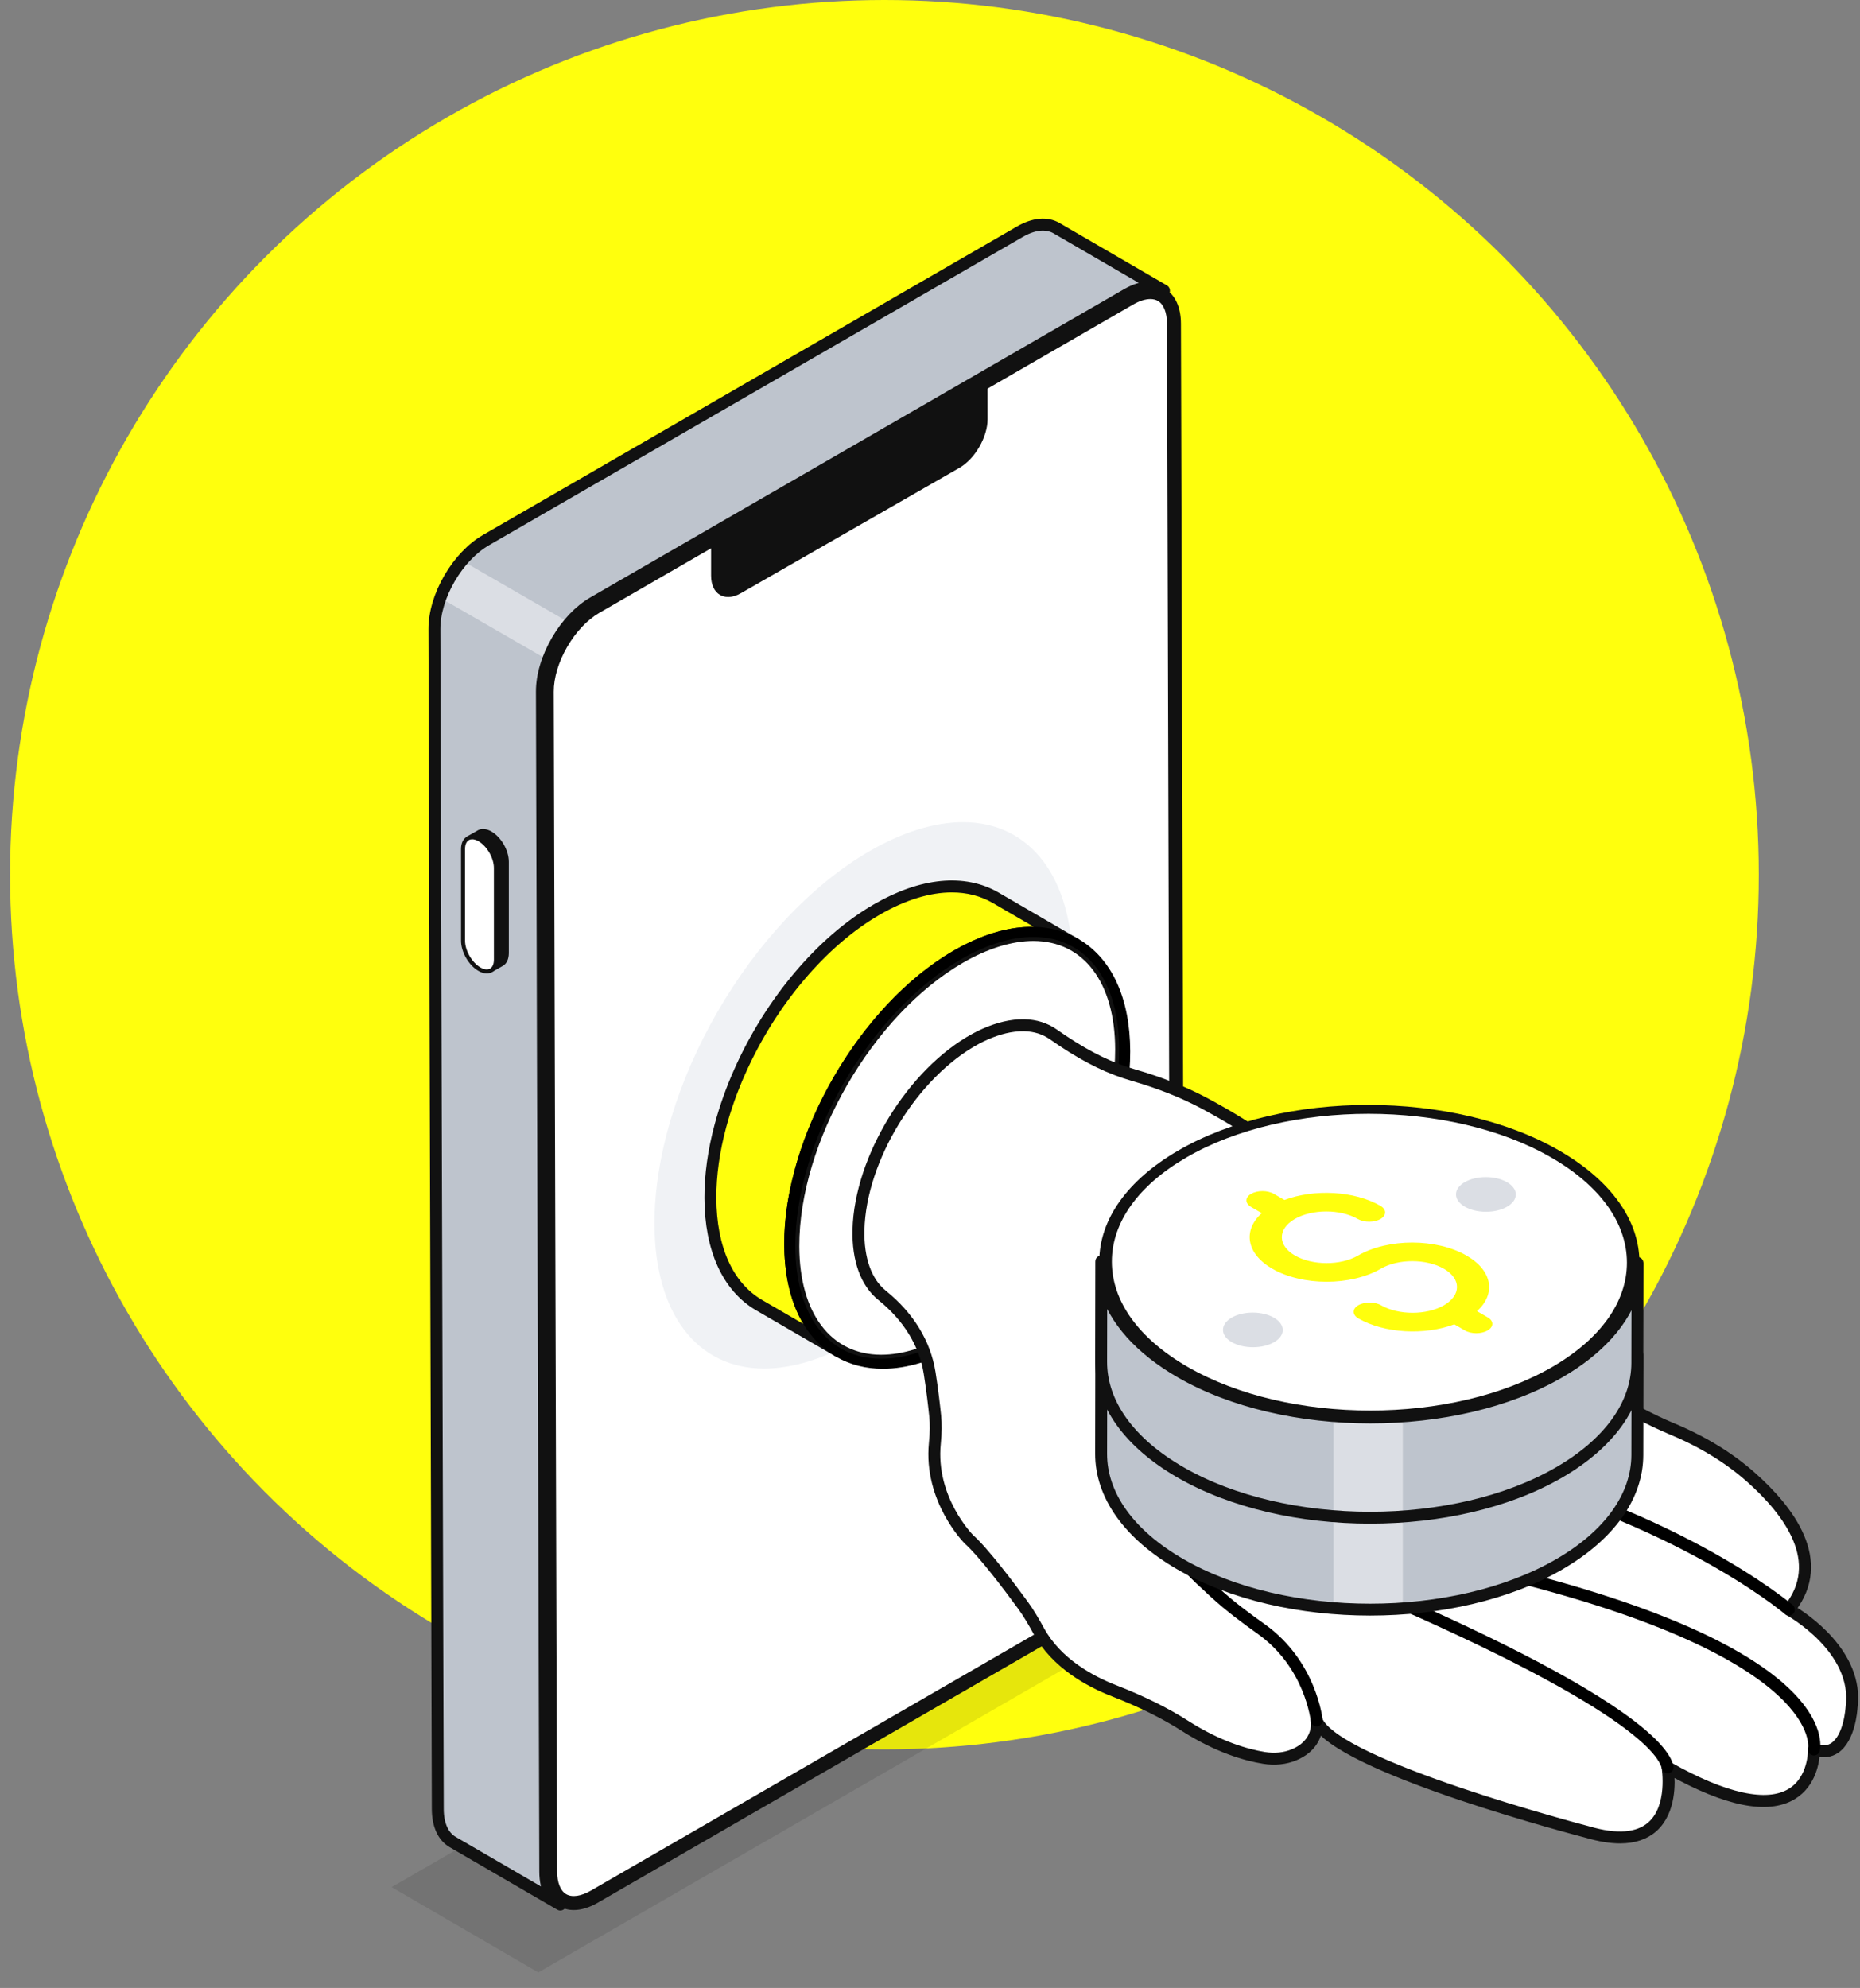
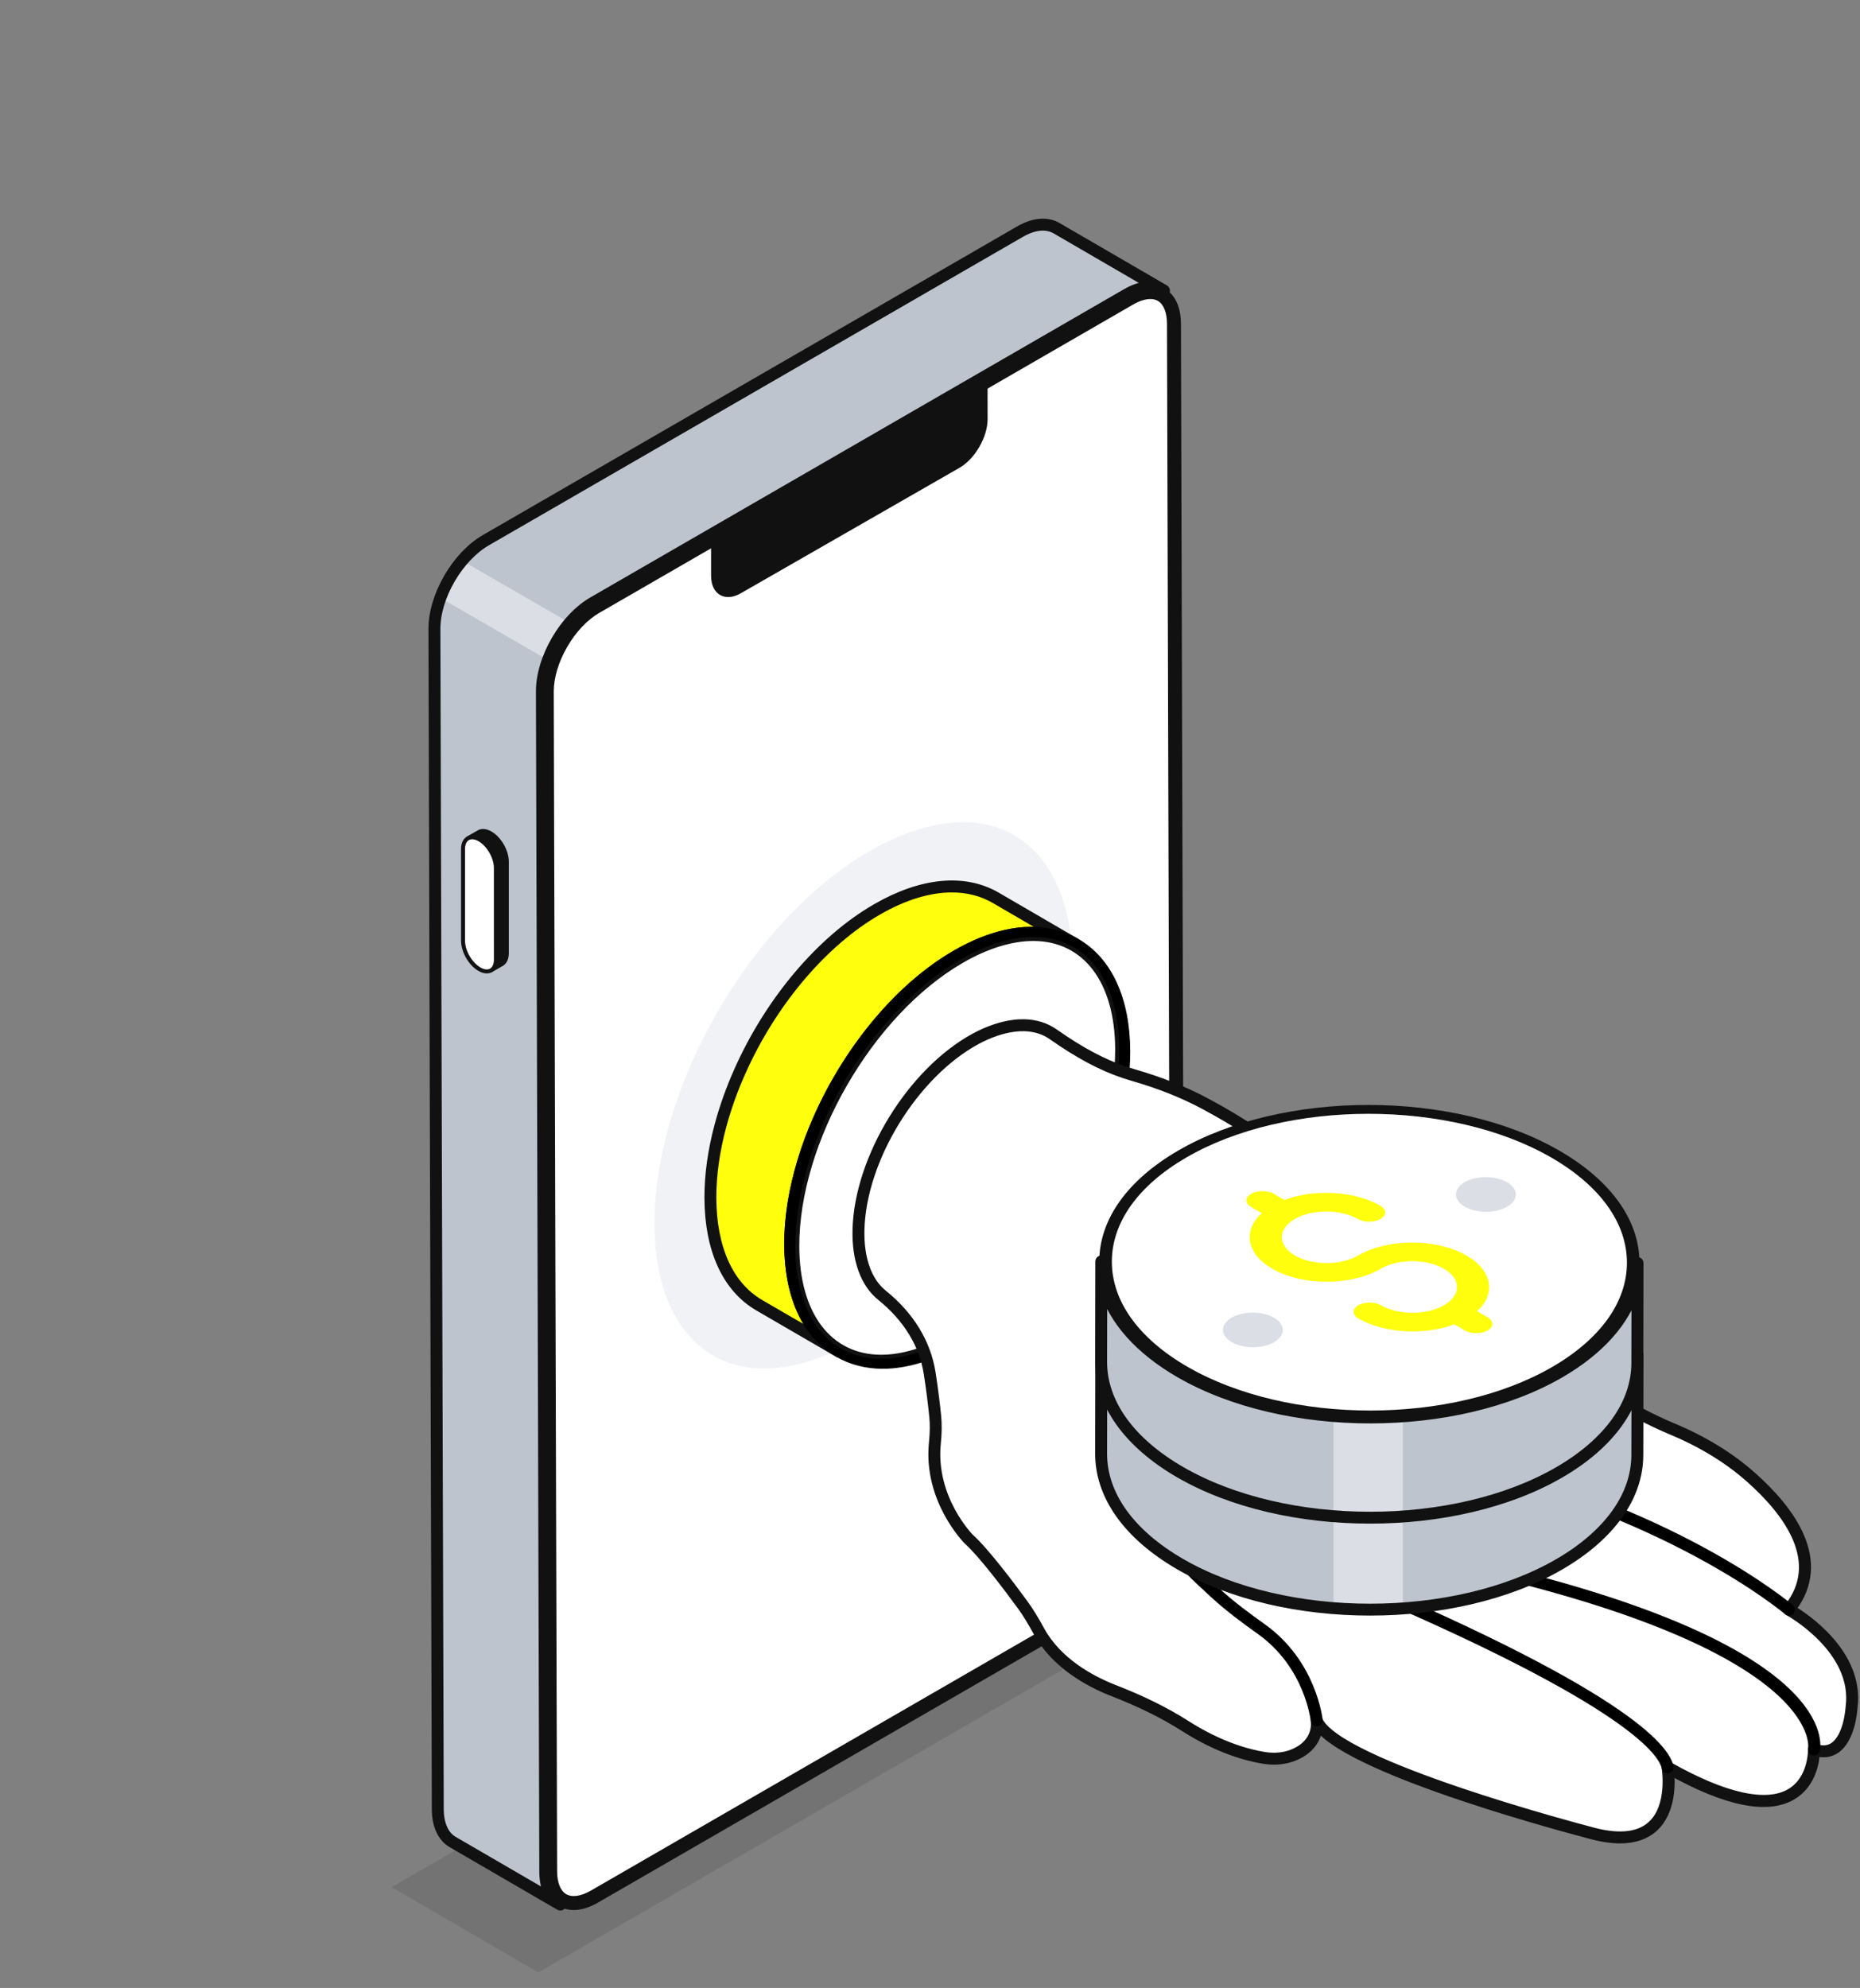
<svg xmlns="http://www.w3.org/2000/svg" width="117" height="125" viewBox="0 0 117 125" fill="none">
  <rect x="0" y="0" width="117" height="125" fill="#808080" stroke="none" />
-   <circle cx="55.634" cy="55" r="55" fill="#FFFF0D" />
  <g opacity="0.1">
    <path d="M72.918 101.482L33.863 124.023L24.634 118.66L63.676 96.112L72.918 101.482Z" fill="black" />
  </g>
  <path d="M66.45 14.342C65.864 14.004 65.044 14.053 64.146 14.573L30.559 33.969C30.018 34.282 29.509 34.725 29.064 35.254C28.772 35.592 28.505 35.971 28.277 36.367C28.048 36.763 27.854 37.173 27.701 37.596C27.459 38.258 27.322 38.933 27.328 39.567L27.539 113.744C27.538 114.772 27.898 115.492 28.48 115.827L35.247 119.756C34.662 119.418 34.298 118.696 34.3 117.675L34.086 43.495C34.081 42.851 34.219 42.172 34.47 41.504C34.623 41.081 34.821 40.673 35.049 40.277C35.278 39.881 35.542 39.506 35.837 39.164C36.28 38.639 36.787 38.199 37.321 37.889L70.904 18.501C71.813 17.981 72.622 17.932 73.219 18.277L66.45 14.342Z" fill="#BEC4CD" />
  <path d="M35.837 39.164L29.064 35.254C28.772 35.591 28.505 35.971 28.277 36.366C28.048 36.762 27.854 37.172 27.701 37.595L34.47 41.503C34.623 41.08 34.821 40.672 35.049 40.276C35.278 39.88 35.542 39.505 35.837 39.164Z" fill="#DBDEE4" />
  <path d="M35.246 119.882C35.224 119.882 35.203 119.877 35.184 119.866C35.181 119.864 35.178 119.862 35.175 119.86L28.418 115.936C27.77 115.562 27.413 114.784 27.413 113.745L27.201 39.568C27.196 38.545 27.54 37.385 28.169 36.304C28.79 35.238 29.616 34.37 30.497 33.86L64.084 14.466C64.994 13.937 65.857 13.856 66.516 14.236L73.285 18.167C73.345 18.202 73.365 18.278 73.331 18.338C73.296 18.398 73.218 18.418 73.159 18.384C73.159 18.384 73.159 18.384 73.159 18.384L73.158 18.384C72.582 18.052 71.805 18.133 70.969 18.61L37.385 38C36.544 38.486 35.752 39.316 35.157 40.339C34.543 41.394 34.208 42.514 34.212 43.495L34.424 117.672C34.421 118.612 34.733 119.311 35.301 119.644L35.308 119.648H35.309H35.309C35.369 119.682 35.389 119.759 35.355 119.819C35.331 119.86 35.289 119.882 35.246 119.882ZM65.602 14.25C65.177 14.25 64.702 14.395 64.209 14.682L30.621 34.076C29.779 34.565 28.985 35.401 28.385 36.431C27.778 37.474 27.447 38.588 27.451 39.567L27.663 113.745C27.663 114.69 27.977 115.392 28.544 115.72L34.522 119.192C34.292 118.791 34.172 118.276 34.174 117.672L33.962 43.496C33.957 42.472 34.304 41.306 34.941 40.213C35.557 39.154 36.381 38.29 37.259 37.783L70.844 18.392C71.38 18.086 71.899 17.931 72.368 17.931C72.372 17.931 72.376 17.931 72.379 17.931L66.39 14.452C66.156 14.317 65.89 14.25 65.602 14.25Z" fill="#111111" stroke="#111111" stroke-width="0.5" />
  <path d="M30.85 52.391C30.564 52.232 30.306 52.212 30.121 52.319L29.433 52.713C29.622 52.608 29.877 52.626 30.162 52.785C30.731 53.114 31.192 53.914 31.194 54.574L31.194 60.337C31.191 60.673 31.075 60.904 30.886 61.015L31.574 60.621C31.762 60.51 31.879 60.279 31.882 59.943L31.882 54.18C31.88 53.52 31.419 52.72 30.85 52.391Z" fill="#111111" />
  <path d="M30.886 61.139C30.843 61.139 30.801 61.117 30.778 61.077C30.743 61.017 30.763 60.941 30.822 60.906C30.979 60.813 31.065 60.611 31.068 60.335V54.573C31.066 53.955 30.631 53.2 30.098 52.892C29.863 52.761 29.647 52.736 29.493 52.822C29.432 52.856 29.357 52.834 29.323 52.773C29.289 52.714 29.31 52.638 29.37 52.603L30.058 52.209C30.287 52.076 30.59 52.102 30.91 52.28C30.911 52.28 30.912 52.281 30.912 52.282C31.524 52.635 32.005 53.468 32.007 54.179V59.942C32.003 60.311 31.872 60.59 31.637 60.729L30.948 61.124C30.928 61.134 30.907 61.139 30.886 61.139ZM29.951 52.559C30.039 52.584 30.13 52.623 30.223 52.675C30.836 53.029 31.317 53.862 31.319 54.572V60.336C31.318 60.446 31.306 60.549 31.283 60.642L31.512 60.511C31.667 60.419 31.754 60.216 31.756 59.94V54.178C31.755 53.56 31.32 52.806 30.788 52.498C30.548 52.365 30.333 52.34 30.183 52.426L29.951 52.559Z" fill="#111111" />
  <path d="M31.192 54.574C31.192 53.913 30.73 53.113 30.159 52.785C29.589 52.458 29.127 52.728 29.127 53.39L29.128 59.155C29.128 59.816 29.59 60.616 30.16 60.943C30.731 61.27 31.192 61 31.192 60.339L31.192 54.574Z" fill="white" />
  <path d="M30.618 61.207C30.455 61.207 30.278 61.155 30.098 61.051C29.483 60.699 29.002 59.865 29.002 59.154L29.001 53.389C29.001 53.022 29.131 52.744 29.367 52.608C29.603 52.471 29.905 52.496 30.221 52.677C30.836 53.029 31.317 53.862 31.317 54.574L31.318 60.339C31.318 60.706 31.187 60.984 30.951 61.121C30.851 61.178 30.739 61.207 30.618 61.207ZM29.702 52.771C29.625 52.771 29.555 52.789 29.493 52.824C29.337 52.914 29.252 53.115 29.252 53.389L29.253 59.154C29.253 59.774 29.688 60.527 30.223 60.834C30.458 60.968 30.672 60.993 30.826 60.904C30.982 60.814 31.068 60.613 31.068 60.339L31.067 54.574C31.067 53.954 30.631 53.201 30.098 52.894C29.955 52.813 29.82 52.771 29.702 52.771Z" fill="#111111" />
  <path d="M37.551 119.526C35.758 120.562 34.301 119.732 34.295 117.671L34.083 43.494C34.077 41.433 35.525 38.926 37.318 37.891L70.904 18.499C72.697 17.463 74.154 18.293 74.16 20.354L74.372 94.531C74.378 96.592 72.931 99.098 71.137 100.134L37.551 119.526Z" fill="#111111" />
  <path d="M36.093 120.099C35.762 120.099 35.456 120.021 35.184 119.865C34.533 119.49 34.172 118.711 34.169 117.671L33.957 43.494C33.951 41.397 35.431 38.835 37.255 37.781L70.84 18.389C71.751 17.863 72.615 17.781 73.27 18.158C73.921 18.533 74.281 19.312 74.285 20.352L74.497 94.529C74.503 96.626 73.023 99.188 71.2 100.241L37.614 119.633C37.08 119.943 36.562 120.099 36.093 120.099ZM72.36 18.176C71.935 18.176 71.46 18.321 70.966 18.606L37.38 37.998C35.626 39.012 34.202 41.477 34.208 43.493L34.42 117.67C34.423 118.617 34.739 119.319 35.31 119.647C35.885 119.979 36.659 119.896 37.489 119.417L71.074 100.025C72.829 99.012 74.252 96.547 74.246 94.531L74.034 20.354C74.031 19.407 73.715 18.705 73.145 18.376C72.913 18.243 72.648 18.176 72.36 18.176Z" fill="#111111" />
  <path d="M72.894 18.811C73.295 19.042 73.529 19.606 73.531 20.354L73.743 94.532C73.745 95.42 73.441 96.44 72.884 97.406C72.329 98.367 71.596 99.144 70.821 99.593L37.236 118.984C36.577 119.365 35.964 119.45 35.555 119.214C35.154 118.983 34.92 118.418 34.918 117.671L34.706 43.493C34.704 42.605 35.008 41.585 35.565 40.619C36.12 39.658 36.853 38.88 37.628 38.432L71.213 19.041C71.873 18.66 72.486 18.576 72.894 18.811Z" fill="white" />
  <path d="M36.091 119.47C35.868 119.47 35.666 119.421 35.495 119.322C35.053 119.067 34.797 118.465 34.795 117.67L34.583 43.492C34.58 42.581 34.891 41.538 35.459 40.556C36.025 39.575 36.773 38.782 37.568 38.322L71.153 18.931C71.854 18.526 72.511 18.443 72.958 18.701C73.401 18.956 73.656 19.559 73.658 20.354L73.87 94.531C73.873 95.441 73.562 96.484 72.994 97.468C72.428 98.447 71.68 99.241 70.885 99.701L37.3 119.092C36.868 119.342 36.451 119.47 36.091 119.47ZM72.359 18.803C72.045 18.803 71.672 18.921 71.277 19.149L37.693 38.539C36.936 38.978 36.22 39.738 35.675 40.682C35.13 41.627 34.831 42.624 34.833 43.492L35.045 117.67C35.047 118.372 35.256 118.896 35.62 119.105C35.987 119.317 36.554 119.234 37.175 118.875L70.76 99.484C71.516 99.045 72.233 98.285 72.777 97.342C73.323 96.397 73.622 95.399 73.619 94.532L73.407 20.354C73.405 19.651 73.196 19.128 72.833 18.919C72.698 18.841 72.538 18.803 72.359 18.803Z" fill="#111111" />
  <path d="M46.555 37.187C47.054 36.902 59.709 29.642 60.295 29.305C61.233 28.766 61.996 27.444 61.998 26.362L61.996 24.389C61.409 24.726 45.524 33.84 44.855 34.224V36.195C44.855 37.28 45.617 37.725 46.555 37.187Z" fill="#111111" />
  <path d="M45.802 37.541C45.617 37.541 45.446 37.498 45.293 37.41C44.93 37.199 44.729 36.768 44.729 36.195V34.224C44.729 34.178 44.752 34.137 44.792 34.115L50.195 31.014C55.084 28.209 61.562 24.492 61.934 24.279C61.971 24.258 62.02 24.257 62.058 24.279C62.097 24.302 62.121 24.343 62.121 24.387L62.123 26.36C62.121 27.485 61.329 28.854 60.358 29.413L58.179 30.663C54.39 32.837 46.999 37.077 46.617 37.294C46.333 37.459 46.055 37.541 45.802 37.541ZM44.979 34.296V36.195C44.98 36.675 45.136 37.029 45.419 37.192C45.699 37.354 46.081 37.315 46.493 37.077C46.493 37.077 46.493 37.077 46.493 37.077C46.872 36.861 54.265 32.62 58.055 30.446L60.234 29.196C61.136 28.677 61.871 27.406 61.873 26.361L61.87 24.604C60.71 25.27 54.837 28.64 50.321 31.232L44.979 34.296Z" fill="#111111" />
  <path d="M48.067 86.052C43.828 86.052 41.186 82.578 41.17 76.984C41.145 68.367 47.225 57.835 54.722 53.504C56.77 52.322 58.794 51.697 60.577 51.697C64.815 51.697 67.458 55.172 67.474 60.767C67.499 69.383 61.418 79.915 53.921 84.245C51.874 85.427 49.849 86.052 48.067 86.052Z" fill="#F0F2F5" />
  <path d="M67.652 59.37C65.742 58.257 63.093 58.412 60.173 60.1C56.594 62.166 53.434 66.052 51.546 70.293C51.047 71.415 50.638 72.564 50.336 73.708C49.921 75.248 49.699 76.78 49.703 78.24C49.712 81.552 50.879 83.884 52.766 84.979L47.745 82.064C45.862 80.964 44.692 78.636 44.683 75.324C44.678 73.86 44.901 72.324 45.315 70.783C45.622 69.639 46.031 68.491 46.534 67.369C48.417 63.131 51.573 59.249 55.157 57.184C58.076 55.498 60.721 55.341 62.631 56.45L67.652 59.37Z" fill="#FFFF0D" />
  <path d="M52.77 85.106C52.748 85.106 52.727 85.101 52.708 85.089H52.707L47.686 82.174C45.679 81.002 44.57 78.57 44.562 75.326C44.557 73.878 44.771 72.339 45.198 70.753C45.509 69.596 45.921 68.442 46.424 67.32C48.385 62.908 51.627 59.079 55.098 57.078C57.962 55.422 60.661 55.162 62.697 56.344L67.708 59.258C67.711 59.26 67.715 59.262 67.718 59.264C67.778 59.299 67.798 59.376 67.763 59.436C67.728 59.496 67.652 59.516 67.592 59.481L67.583 59.475C65.629 58.342 63.022 58.603 60.239 60.211C56.814 62.188 53.609 65.977 51.665 70.347C51.164 71.473 50.759 72.615 50.46 73.743C50.039 75.309 49.828 76.823 49.833 78.242C49.841 81.399 50.905 83.753 52.83 84.872L52.833 84.874C52.893 84.908 52.913 84.986 52.878 85.045C52.855 85.084 52.813 85.106 52.77 85.106ZM59.874 55.865C58.45 55.865 56.867 56.344 55.222 57.294C51.796 59.27 48.592 63.055 46.652 67.421C46.154 68.531 45.746 69.674 45.438 70.817C45.018 72.382 44.806 73.898 44.811 75.324C44.819 78.476 45.885 80.831 47.811 81.956L51.446 84.067C50.24 82.739 49.588 80.73 49.582 78.241C49.577 76.8 49.791 75.265 50.218 73.677C50.52 72.537 50.929 71.382 51.436 70.244C53.401 65.828 56.645 61.995 60.114 59.993C62.317 58.721 64.419 58.272 66.2 58.67L62.571 56.56C61.771 56.096 60.861 55.865 59.874 55.865Z" fill="#111111" stroke="#111111" stroke-width="0.5" />
-   <path d="M67.632 76.49C71.743 69.417 71.754 61.754 67.657 59.373C63.561 56.992 56.908 60.795 52.797 67.867C48.687 74.94 48.675 82.603 52.772 84.984C56.868 87.365 63.522 83.562 67.632 76.49Z" fill="#111111" />
-   <path d="M55.533 85.817C54.509 85.817 53.562 85.578 52.726 85.097C50.706 83.935 49.59 81.5 49.58 78.24C49.561 71.542 54.287 63.356 60.116 59.991C62.971 58.343 65.663 58.078 67.698 59.249C69.718 60.411 70.836 62.846 70.845 66.106C70.864 72.804 66.138 80.99 60.31 84.355C58.627 85.326 57.001 85.817 55.533 85.817ZM64.891 58.78C63.468 58.78 61.884 59.259 60.241 60.208C54.482 63.533 49.812 71.622 49.831 78.239C49.84 81.406 50.912 83.764 52.851 84.88C54.805 86.004 57.408 85.74 60.184 84.138C65.943 80.813 70.613 72.724 70.594 66.107C70.585 62.94 69.512 60.582 67.572 59.466C66.776 59.007 65.871 58.78 64.891 58.78Z" fill="#111111" />
  <path d="M60.116 59.991C54.287 63.356 49.561 71.542 49.58 78.24C49.59 81.5 50.706 83.935 52.726 85.097C53.562 85.578 54.509 85.817 55.533 85.817C57.001 85.817 58.627 85.326 60.31 84.355C66.138 80.99 70.864 72.804 70.845 66.106C70.836 62.846 69.718 60.411 67.698 59.249C65.663 58.078 62.971 58.343 60.116 59.991ZM60.116 59.991L60.178 60.1M64.891 58.78C63.468 58.78 61.884 59.259 60.241 60.208C54.482 63.533 49.812 71.622 49.831 78.239C49.84 81.406 50.912 83.764 52.851 84.88C54.805 86.004 57.408 85.74 60.184 84.138C65.943 80.813 70.613 72.724 70.594 66.107C70.585 62.94 69.512 60.582 67.572 59.466C66.776 59.007 65.871 58.78 64.891 58.78Z" stroke="black" stroke-width="0.5" />
  <path d="M55.429 85.311C52.187 85.311 50.166 82.654 50.154 78.377C50.135 71.788 54.785 63.735 60.52 60.424C62.086 59.52 63.634 59.042 64.998 59.042C68.24 59.042 70.261 61.699 70.273 65.976C70.293 72.564 65.642 80.618 59.907 83.929C58.341 84.833 56.793 85.311 55.429 85.311Z" fill="white" />
  <path d="M55.428 85.436C52.109 85.436 50.04 82.731 50.028 78.377C50.009 71.749 54.687 63.646 60.457 60.315C62.042 59.4 63.612 58.916 64.998 58.916C68.317 58.916 70.386 61.621 70.399 65.975C70.418 72.604 65.739 80.706 59.97 84.037C58.384 84.952 56.815 85.436 55.428 85.436ZM64.997 59.167C63.656 59.167 62.129 59.639 60.582 60.532C54.881 63.823 50.26 71.828 50.278 78.376C50.29 82.576 52.263 85.185 55.428 85.185C56.77 85.185 58.297 84.713 59.843 83.82C65.544 80.529 70.166 72.524 70.147 65.976C70.136 61.776 68.162 59.167 64.997 59.167Z" fill="#111111" />
  <path d="M116.467 107.366C116.467 107.366 116.289 110.775 114.102 110.011C114.102 110.011 114.307 116.468 104.896 111.13C104.896 111.13 105.912 116.978 99.861 115.197C99.861 115.197 83.992 111.078 82.821 108.178C82.821 108.178 83.085 109.635 81.398 110.34C80.803 110.589 80.147 110.637 79.511 110.535C78.502 110.371 76.701 109.898 74.545 108.525C73.143 107.631 71.634 106.92 70.084 106.317C68.465 105.687 66.436 104.545 65.347 102.563C65.037 102 64.719 101.445 64.339 100.926C63.435 99.692 61.85 97.592 60.944 96.787C60.944 96.787 58.447 94.318 58.805 90.747C58.862 90.174 58.884 89.602 58.825 89.029C58.755 88.343 58.641 87.368 58.475 86.329C58.165 84.369 57.026 82.69 55.48 81.446C54.494 80.653 53.953 79.216 54 77.333C54.103 72.856 57.41 67.469 61.367 65.322C62.199 64.872 63.024 64.593 63.781 64.501C64.004 64.469 64.223 64.461 64.434 64.465C65.133 64.483 65.745 64.682 66.251 65.037C67.65 66.019 69.123 66.895 70.745 67.432C70.943 67.497 71.132 67.556 71.309 67.608C72.856 68.056 74.364 68.629 75.784 69.387C78.175 70.665 81.533 72.775 84.757 75.878C87.638 78.651 90.802 81.113 94.12 83.345C97.848 85.853 102.265 88.638 105.126 89.826C106.935 90.577 108.642 91.564 110.11 92.86C112.544 95.01 114.959 98.214 112.525 101.213C112.527 101.214 116.977 103.605 116.467 107.366Z" fill="white" />
  <path d="M101.91 115.66C101.298 115.66 100.602 115.546 99.826 115.318C99.208 115.157 85.224 111.499 82.947 108.623C82.886 109.143 82.6 109.974 81.448 110.455C80.863 110.7 80.187 110.77 79.492 110.657C78.373 110.477 76.596 109.978 74.479 108.63C73.206 107.818 71.753 107.1 70.041 106.433C68.47 105.822 66.363 104.666 65.239 102.622C64.895 101.998 64.594 101.483 64.24 100.999C63.367 99.805 61.767 97.683 60.863 96.88C60.833 96.851 58.323 94.323 58.682 90.734C58.748 90.081 58.754 89.543 58.702 89.041C58.636 88.399 58.522 87.41 58.354 86.347C58.065 84.525 57.045 82.863 55.404 81.543C54.372 80.713 53.83 79.216 53.877 77.329C53.981 72.815 57.315 67.378 61.309 65.21C62.147 64.758 62.997 64.469 63.768 64.375C63.974 64.346 64.194 64.335 64.439 64.339C65.155 64.358 65.79 64.558 66.326 64.934C67.984 66.098 69.401 66.853 70.787 67.311C70.983 67.376 71.17 67.435 71.346 67.486C73.037 67.976 74.509 68.562 75.845 69.276C78.14 70.503 81.564 72.628 84.846 75.787C87.553 78.393 90.61 80.831 94.193 83.24C99.042 86.503 102.84 88.74 105.176 89.71C107.127 90.519 108.815 91.547 110.195 92.766C112.648 94.932 115.057 98.138 112.715 101.176C113.451 101.613 117.054 103.944 116.593 107.376C116.585 107.512 116.463 109.352 115.478 110.014C115.123 110.253 114.701 110.308 114.226 110.178C114.204 110.683 114.028 112.15 112.766 112.912C111.198 113.859 108.605 113.338 105.055 111.361C105.127 112.041 105.201 113.906 104.029 114.951C103.5 115.424 102.791 115.66 101.91 115.66ZM82.822 108.053C82.872 108.053 82.918 108.082 82.938 108.131C84.072 110.94 99.734 115.035 99.892 115.076C101.7 115.608 103.034 115.503 103.862 114.765C105.178 113.592 104.778 111.175 104.774 111.15C104.766 111.103 104.785 111.055 104.825 111.026C104.865 110.999 104.917 110.996 104.959 111.02C108.487 113.021 111.142 113.602 112.636 112.698C114.02 111.863 113.977 110.032 113.977 110.014C113.976 109.973 113.995 109.933 114.029 109.909C114.062 109.885 114.105 109.877 114.145 109.892C114.611 110.055 115.012 110.026 115.338 109.807C116.235 109.205 116.341 107.377 116.343 107.359C116.343 107.355 116.343 107.352 116.344 107.348C116.837 103.715 112.512 101.347 112.468 101.323C112.435 101.306 112.411 101.274 112.404 101.238C112.397 101.201 112.406 101.163 112.43 101.134C114.798 98.217 112.431 95.076 110.03 92.955C108.671 91.754 107.006 90.741 105.081 89.942C102.696 88.952 98.986 86.768 94.053 83.45C90.459 81.032 87.39 78.585 84.672 75.969C81.411 72.83 78.008 70.718 75.727 69.498C74.406 68.793 72.951 68.213 71.277 67.729C71.098 67.677 70.907 67.617 70.707 67.551C69.298 67.084 67.86 66.319 66.181 65.141C65.686 64.794 65.097 64.609 64.431 64.591C64.201 64.586 63.994 64.598 63.8 64.625C63.057 64.715 62.237 64.994 61.427 65.432C57.504 67.561 54.229 72.902 54.126 77.337C54.082 79.144 54.591 80.568 55.56 81.349C57.25 82.709 58.301 84.424 58.6 86.309C58.769 87.378 58.883 88.372 58.95 89.017C59.003 89.536 58.997 90.09 58.93 90.76C58.583 94.228 61.008 96.674 61.033 96.699C61.949 97.513 63.562 99.651 64.441 100.853C64.802 101.348 65.109 101.87 65.456 102.503C66.544 104.48 68.598 105.605 70.13 106.201C71.858 106.873 73.325 107.599 74.613 108.419C76.693 109.745 78.436 110.234 79.531 110.411C80.18 110.515 80.808 110.452 81.35 110.225C82.919 109.569 82.708 108.256 82.698 108.2C82.686 108.137 82.725 108.075 82.787 108.057C82.799 108.054 82.811 108.053 82.822 108.053Z" fill="#111111" stroke="#111111" stroke-width="0.5" />
-   <path d="M112.527 101.214C112.527 101.214 105.118 94.82 90.606 91.701L112.527 101.214Z" fill="white" />
  <path d="M112.527 101.338C112.498 101.338 112.469 101.328 112.446 101.308C112.372 101.244 104.889 94.899 90.579 91.823C90.511 91.808 90.469 91.742 90.483 91.674C90.498 91.606 90.567 91.566 90.632 91.577C105.009 94.668 112.534 101.053 112.609 101.118C112.661 101.163 112.667 101.242 112.622 101.294C112.597 101.323 112.562 101.338 112.527 101.338Z" fill="#111111" stroke="black" stroke-width="0.5" />
  <path d="M114.104 110.011C114.104 110.011 115.528 104.111 94.777 98.975L114.104 110.011Z" fill="white" />
  <path d="M114.104 110.136C114.094 110.136 114.084 110.134 114.074 110.132C114.007 110.116 113.965 110.049 113.981 109.981C113.997 109.911 115.056 104.123 94.746 99.095C94.679 99.079 94.638 99.01 94.655 98.944C94.672 98.877 94.738 98.836 94.807 98.852C115.442 103.96 114.285 109.794 114.226 110.04C114.212 110.097 114.16 110.136 114.104 110.136Z" fill="#111111" stroke="black" stroke-width="0.5" />
  <path d="M104.901 111.129C104.651 109.962 101.995 106.476 83.179 98.689L104.901 111.129Z" fill="white" />
  <path d="M104.9 111.253C104.842 111.253 104.79 111.213 104.778 111.154C104.539 110.036 101.95 106.592 83.131 98.804C83.067 98.778 83.037 98.704 83.063 98.64C83.09 98.576 83.163 98.545 83.227 98.572C102.155 106.406 104.775 109.944 105.023 111.102C105.037 111.17 104.994 111.237 104.927 111.251C104.918 111.252 104.908 111.253 104.9 111.253Z" fill="#111111" stroke="black" stroke-width="0.5" />
  <path d="M82.824 108.179C82.824 108.179 82.491 104.672 79.325 102.424C78.321 101.712 77.337 100.976 76.43 100.144C76.134 99.872 75.818 99.579 75.494 99.273C73.594 97.481 72.228 95.228 71.283 92.794C71.136 92.416 70.938 92.13 70.671 92.084" fill="white" />
  <path d="M82.823 108.304C82.759 108.304 82.705 108.255 82.698 108.19C82.695 108.156 82.332 104.712 79.252 102.526C78.354 101.889 77.307 101.119 76.345 100.235C76.048 99.963 75.732 99.67 75.407 99.364C73.619 97.677 72.192 95.482 71.165 92.838C71.062 92.573 70.889 92.248 70.649 92.207C70.58 92.195 70.535 92.13 70.547 92.062C70.558 91.995 70.622 91.947 70.691 91.96C70.977 92.01 71.215 92.275 71.4 92.748C72.412 95.356 73.819 97.522 75.58 99.182C75.904 99.487 76.219 99.78 76.515 100.051C77.467 100.925 78.507 101.69 79.398 102.321C82.574 104.576 82.946 108.131 82.949 108.167C82.956 108.235 82.905 108.296 82.836 108.303C82.832 108.304 82.828 108.304 82.823 108.304Z" fill="#111111" stroke="black" stroke-width="0.5" />
  <path d="M86.129 82.135C86.129 82.135 77.909 93.679 73.821 94.353L86.129 82.135Z" fill="white" />
  <path d="M73.821 94.478C73.761 94.478 73.707 94.434 73.697 94.373C73.685 94.305 73.732 94.24 73.8 94.229C77.79 93.571 85.945 82.177 86.027 82.061C86.067 82.005 86.145 81.992 86.202 82.032C86.258 82.072 86.272 82.15 86.231 82.207C85.894 82.68 77.933 93.801 73.841 94.476C73.835 94.477 73.828 94.478 73.821 94.478Z" fill="#111111" />
  <path d="M72.013 75.093C72.013 75.093 78.845 81.749 77.737 89.999L72.013 75.093Z" fill="white" />
  <path d="M77.736 90.124C77.731 90.124 77.725 90.124 77.719 90.123C77.651 90.114 77.603 90.051 77.612 89.982C78.698 81.891 71.993 75.248 71.925 75.182C71.876 75.134 71.875 75.054 71.923 75.004C71.972 74.956 72.051 74.954 72.101 75.002C72.169 75.069 78.964 81.797 77.86 90.015C77.852 90.078 77.799 90.124 77.736 90.124Z" fill="#111111" />
  <path d="M69.262 91.398C69.257 93.917 70.919 96.435 74.243 98.356C76.961 99.928 80.36 100.849 83.883 101.128C85.326 101.242 86.794 101.247 88.242 101.143C91.845 100.889 95.329 99.963 98.091 98.356C101.35 96.46 102.982 93.981 102.993 91.498L103.002 85.198C102.997 87.681 101.365 90.159 98.1 92.055C95.338 93.658 91.849 94.588 88.242 94.842C86.793 94.947 85.331 94.942 83.882 94.822C80.364 94.543 76.97 93.618 74.257 92.055C70.933 90.14 69.271 87.627 69.271 85.108L69.262 91.398Z" fill="#BEC4CD" />
  <path d="M83.883 94.823V101.129C85.326 101.243 86.794 101.248 88.242 101.143V94.843C86.794 94.948 85.331 94.943 83.883 94.823Z" fill="#DBDEE4" />
  <path d="M86.185 101.336C81.844 101.336 77.498 100.379 74.183 98.465C70.923 96.582 69.132 94.073 69.139 91.397L69.15 85.107C69.15 85.103 69.15 85.1 69.15 85.096C69.15 85.027 69.207 84.971 69.275 84.971C69.275 84.971 69.275 84.971 69.276 84.971C69.345 84.971 69.401 85.027 69.401 85.096C69.401 85.096 69.401 85.096 69.401 85.097V85.106C69.398 87.685 71.145 90.114 74.32 91.947C80.882 95.734 91.523 95.734 98.04 91.947C101.153 90.138 102.871 87.74 102.879 85.194C102.879 85.126 102.936 85.07 103.004 85.07C103.004 85.07 103.004 85.07 103.005 85.07C103.074 85.07 103.13 85.126 103.13 85.195L103.118 91.496C103.111 94.134 101.348 96.608 98.155 98.465C94.86 100.379 90.525 101.336 86.185 101.336ZM69.398 86.814L69.389 91.397C69.382 93.98 71.129 96.412 74.309 98.248C80.869 102.035 91.51 102.035 98.028 98.248C101.141 96.439 102.86 94.04 102.868 91.495L102.876 86.898C102.282 88.886 100.661 90.714 98.165 92.163C91.577 95.992 80.824 95.992 74.194 92.163C71.644 90.691 69.992 88.834 69.398 86.814Z" fill="#111111" stroke="#111111" stroke-width="0.5" />
  <path d="M98.028 78.242C104.633 82.055 104.668 88.24 98.102 92.055C91.537 95.87 80.862 95.869 74.257 92.055C67.649 88.24 67.609 82.055 74.174 78.24C80.738 74.424 91.42 74.426 98.028 78.242Z" fill="#111111" />
  <path d="M86.195 95.035C81.854 95.035 77.509 94.079 74.194 92.164C70.945 90.288 69.153 87.787 69.149 85.121C69.146 82.475 70.907 79.993 74.11 78.132C80.699 74.303 91.456 74.304 98.09 78.134C101.336 80.008 103.125 82.507 103.13 85.171C103.133 87.818 101.37 90.302 98.166 92.164C94.871 94.078 90.535 95.035 86.195 95.035ZM86.08 75.507C81.785 75.507 77.495 76.454 74.235 78.349C71.113 80.163 69.395 82.568 69.399 85.12C69.403 87.693 71.149 90.117 74.318 91.947C80.879 95.735 91.52 95.735 98.037 91.947C101.162 90.132 102.88 87.725 102.877 85.171C102.873 82.599 101.128 80.177 97.963 78.35C94.681 76.455 90.377 75.507 86.08 75.507Z" fill="#111111" />
  <path d="M97.647 78.46C104.041 82.152 104.075 88.14 97.719 91.833C91.364 95.526 81.029 95.525 74.635 91.833C68.238 88.14 68.198 82.152 74.554 78.459C80.91 74.765 91.251 74.767 97.647 78.46Z" fill="white" />
  <path d="M86.193 94.722C81.991 94.722 77.784 93.796 74.574 91.942C71.427 90.125 69.692 87.702 69.688 85.12C69.685 82.557 71.391 80.153 74.492 78.35C80.873 74.643 91.289 74.644 97.71 78.352C100.854 80.166 102.587 82.587 102.59 85.168C102.594 87.733 100.886 90.138 97.783 91.942C94.594 93.795 90.396 94.722 86.193 94.722ZM86.083 75.817C81.925 75.817 77.773 76.734 74.618 78.568C71.597 80.323 69.935 82.65 69.938 85.12C69.942 87.609 71.632 89.955 74.699 91.725C81.049 95.392 91.349 95.392 97.657 91.725C100.681 89.969 102.343 87.641 102.339 85.169C102.336 82.681 100.647 80.338 97.585 78.57C94.408 76.735 90.243 75.817 86.083 75.817Z" fill="#111111" />
  <path d="M80.133 88.64C80.867 89.064 80.88 89.752 80.145 90.179C79.415 90.604 78.218 90.604 77.483 90.179C76.748 89.755 76.745 89.062 77.474 88.637C78.209 88.211 79.398 88.215 80.133 88.64Z" fill="#DBDEE4" />
  <path d="M95.35 80.895C95.352 80.293 94.511 79.802 93.472 79.8C92.432 79.797 91.588 80.282 91.587 80.884C91.585 81.486 92.426 81.976 93.466 81.979C94.505 81.982 95.349 81.496 95.35 80.895Z" fill="#DBDEE4" />
  <path d="M92.25 88.004C93.891 88.952 94.113 90.416 92.907 91.499L93.573 91.883C93.972 92.114 93.972 92.482 93.576 92.712C93.184 92.94 92.545 92.942 92.147 92.712L91.481 92.328C89.611 93.027 87.085 92.902 85.447 91.957C85.052 91.728 85.048 91.356 85.44 91.128C85.832 90.9 86.478 90.9 86.873 91.128C87.967 91.76 89.739 91.761 90.832 91.128C91.927 90.492 91.919 89.463 90.825 88.832C89.727 88.198 87.949 88.195 86.858 88.83C84.981 89.921 81.921 89.922 80.03 88.83C78.391 87.884 78.168 86.416 79.37 85.336L78.704 84.951C78.305 84.721 78.305 84.35 78.698 84.122C79.094 83.892 79.732 83.892 80.131 84.122L80.797 84.506C82.662 83.804 85.191 83.928 86.833 84.876C87.227 85.104 87.229 85.476 86.837 85.704C86.445 85.932 85.803 85.932 85.408 85.704C84.314 85.072 82.532 85.072 81.441 85.707C80.354 86.338 80.362 87.369 81.456 88.001C82.554 88.635 84.334 88.636 85.421 88.004C87.3 86.911 90.358 86.911 92.25 88.004Z" fill="#FFFF0D" />
  <path d="M69.262 85.614C69.257 88.132 70.919 90.651 74.243 92.572C76.961 94.144 80.36 95.065 83.883 95.344C85.326 95.458 86.794 95.463 88.242 95.358C91.845 95.105 95.329 94.179 98.091 92.572C101.35 90.676 102.982 88.197 102.993 85.714L103.002 79.414C102.997 81.897 101.365 84.375 98.1 86.271C95.338 87.874 91.849 88.804 88.242 89.058C86.793 89.163 85.331 89.158 83.882 89.038C80.364 88.759 76.97 87.834 74.257 86.271C70.933 84.355 69.271 81.842 69.271 79.324L69.262 85.614Z" fill="#BEC4CD" />
  <path d="M83.883 89.04V95.346C85.326 95.46 86.794 95.465 88.242 95.36V89.06C86.794 89.165 85.331 89.16 83.883 89.04Z" fill="#DBDEE4" />
  <path d="M86.184 95.554C81.844 95.554 77.498 94.597 74.183 92.683C70.923 90.8 69.132 88.29 69.139 85.615L69.15 79.325C69.15 79.321 69.15 79.318 69.15 79.314C69.15 79.244 69.207 79.189 69.275 79.189C69.275 79.189 69.275 79.189 69.276 79.189C69.345 79.189 69.401 79.245 69.401 79.314C69.401 79.314 69.401 79.314 69.401 79.314V79.324C69.398 81.903 71.145 84.332 74.32 86.164C80.881 89.952 91.522 89.952 98.04 86.164C101.153 84.355 102.871 81.957 102.879 79.412C102.879 79.343 102.936 79.287 103.004 79.287C103.004 79.287 103.004 79.287 103.005 79.287C103.074 79.287 103.13 79.344 103.13 79.413L103.118 85.714C103.111 88.352 101.348 90.827 98.155 92.683C94.86 94.597 90.525 95.554 86.184 95.554ZM69.398 81.032L69.389 85.615C69.382 88.197 71.129 90.63 74.309 92.465C80.87 96.253 91.51 96.254 98.028 92.465C101.141 90.656 102.86 88.258 102.868 85.713L102.876 81.116C102.282 83.104 100.661 84.931 98.165 86.382C91.579 90.21 80.824 90.21 74.194 86.382C71.644 84.909 69.992 83.052 69.398 81.032Z" fill="#111111" stroke="#111111" stroke-width="0.5" />
  <path d="M98.026 72.459C104.631 76.273 104.666 82.458 98.1 86.273C91.535 90.088 80.86 90.086 74.255 86.273C67.647 82.458 67.606 76.272 74.172 72.457C80.736 68.642 91.418 68.644 98.026 72.459Z" fill="#111111" />
  <path d="M86.194 89.252C81.853 89.252 77.507 88.295 74.192 86.381C70.943 84.505 69.151 82.004 69.147 79.338C69.144 76.692 70.905 74.21 74.108 72.349C80.697 68.52 91.454 68.52 98.088 72.351C101.334 74.225 103.123 76.724 103.128 79.388C103.131 82.036 101.368 84.519 98.164 86.382C94.87 88.295 90.534 89.252 86.194 89.252ZM86.079 69.724C81.783 69.724 77.493 70.671 74.234 72.566C71.111 74.38 69.394 76.785 69.397 79.337C69.401 81.91 71.148 84.334 74.317 86.164C80.877 89.951 91.519 89.952 98.036 86.164C101.16 84.348 102.879 81.942 102.876 79.388C102.872 76.816 101.126 74.394 97.962 72.567C94.68 70.671 90.376 69.724 86.079 69.724Z" fill="#111111" />
  <path d="M97.649 72.678C104.043 76.37 104.077 82.358 97.721 86.051C91.366 89.744 81.031 89.742 74.637 86.051C68.24 82.358 68.201 76.37 74.556 72.676C80.912 68.983 91.252 68.985 97.649 72.678Z" fill="white" />
  <path d="M86.194 88.939C81.991 88.939 77.784 88.013 74.574 86.16C71.427 84.343 69.692 81.92 69.689 79.337C69.685 76.775 71.391 74.37 74.492 72.568C80.872 68.861 91.287 68.862 97.711 72.57C100.854 74.385 102.587 76.805 102.59 79.386C102.594 81.951 100.886 84.356 97.783 86.16C94.594 88.012 90.397 88.939 86.194 88.939ZM86.083 70.035C81.925 70.035 77.773 70.951 74.618 72.785C71.597 74.541 69.935 76.867 69.939 79.337C69.942 81.827 71.633 84.172 74.699 85.943C81.05 89.609 91.349 89.609 97.657 85.943C100.681 84.186 102.344 81.858 102.339 79.387C102.336 76.899 100.647 74.555 97.585 72.787C94.409 70.952 90.243 70.035 86.083 70.035Z" fill="#111111" />
  <path d="M80.133 82.854C80.867 83.279 80.88 83.967 80.145 84.394C79.415 84.818 78.218 84.818 77.483 84.394C76.748 83.97 76.745 83.277 77.474 82.852C78.209 82.426 79.398 82.43 80.133 82.854Z" fill="#DBDEE4" />
  <path d="M95.349 75.11C95.351 74.509 94.51 74.018 93.471 74.015C92.431 74.013 91.588 74.498 91.586 75.1C91.584 75.702 92.425 76.192 93.465 76.195C94.504 76.198 95.348 75.712 95.349 75.11Z" fill="#DBDEE4" />
  <path d="M92.249 78.949C93.891 79.897 94.113 81.361 92.907 82.444L93.573 82.829C93.972 83.059 93.972 83.427 93.576 83.657C93.184 83.886 92.545 83.888 92.147 83.657L91.481 83.273C89.611 83.972 87.085 83.848 85.447 82.902C85.052 82.674 85.048 82.301 85.44 82.073C85.832 81.846 86.478 81.845 86.873 82.073C87.967 82.705 89.739 82.706 90.832 82.073C91.927 81.437 91.919 80.408 90.825 79.777C89.727 79.143 87.949 79.141 86.858 79.775C84.981 80.866 81.921 80.867 80.03 79.775C78.391 78.829 78.168 77.362 79.37 76.281L78.704 75.897C78.305 75.666 78.305 75.295 78.698 75.067C79.094 74.837 79.732 74.837 80.13 75.067L80.796 75.452C82.662 74.75 85.191 74.873 86.833 75.821C87.227 76.049 87.229 76.421 86.837 76.649C86.445 76.877 85.803 76.877 85.408 76.649C84.314 76.017 82.532 76.017 81.441 76.652C80.354 77.284 80.362 78.314 81.456 78.946C82.554 79.58 84.334 79.582 85.421 78.95C87.3 77.857 90.358 77.857 92.249 78.949Z" fill="#FFFF0D" />
</svg>